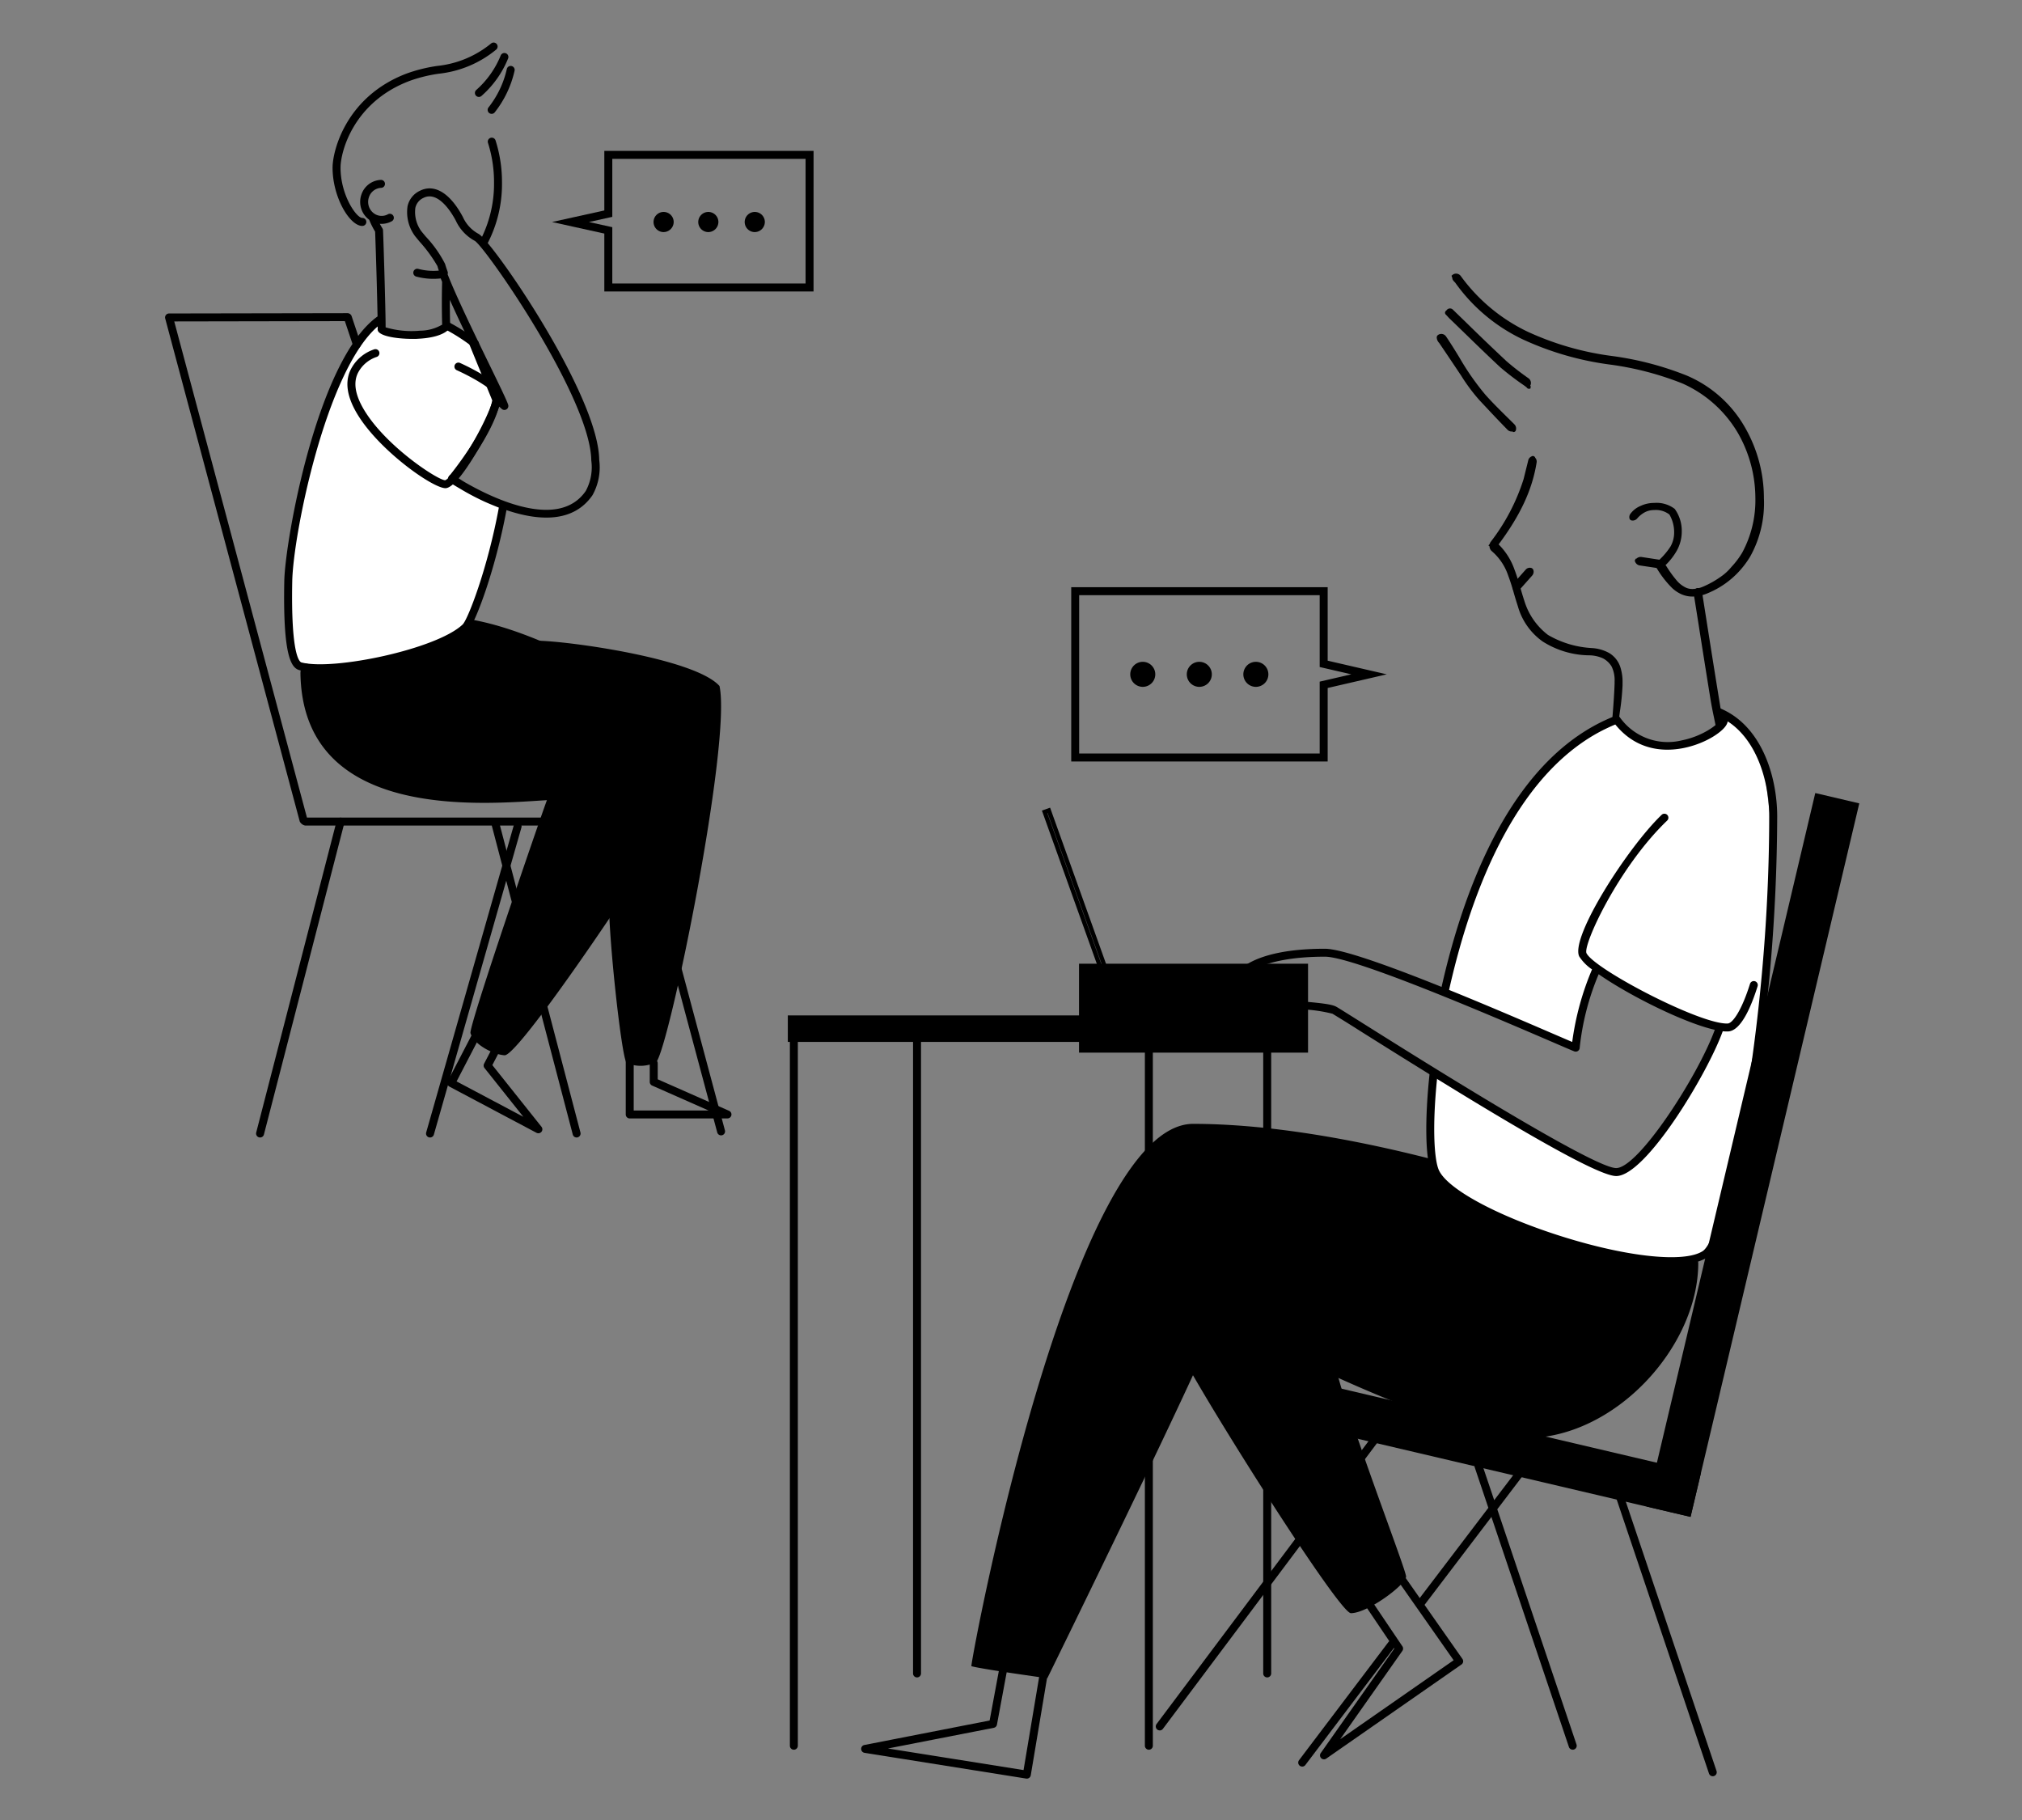
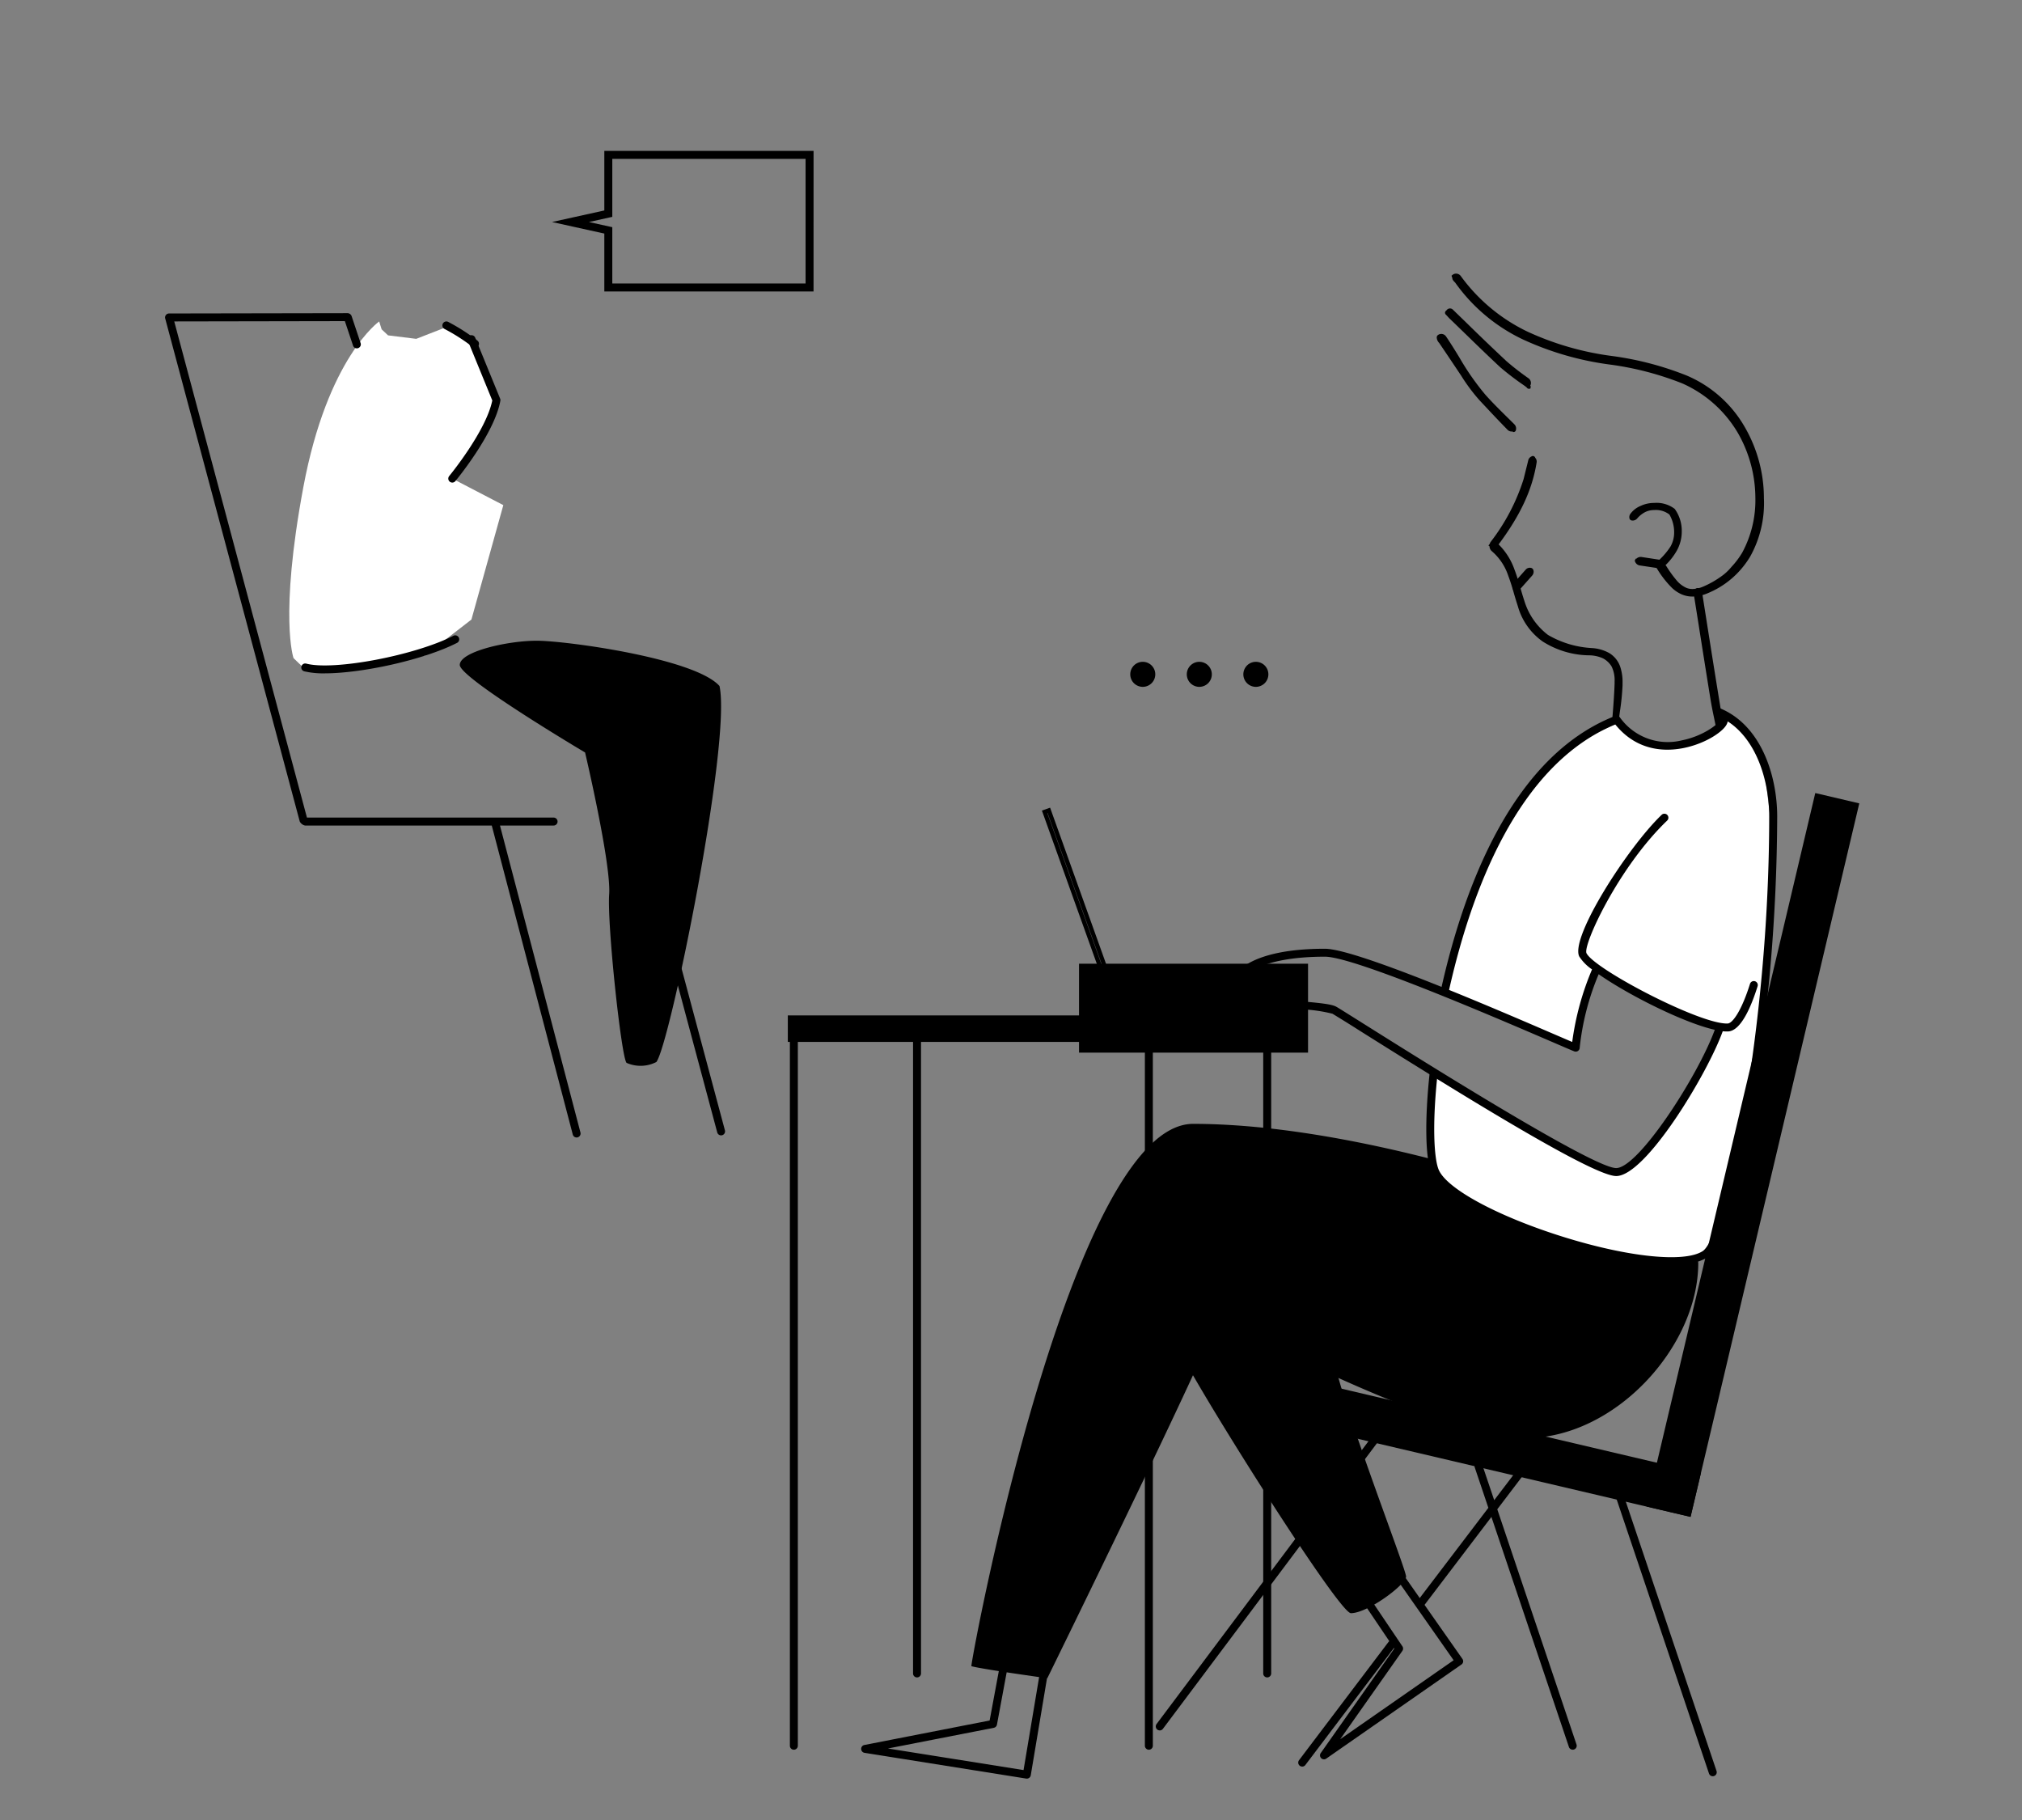
<svg xmlns="http://www.w3.org/2000/svg" width="160" height="144" fill="none" viewBox="0 0 160 144">
  <rect x="0" y="0" width="160" height="144" fill="#808080" stroke="none" />
  <path fill="#fff" d="M114.318 78.22l10.369 4.674 1.322-5.639.332-.604 4.136 2.544 5.626 1.913-.929 2.627-3.813 5.94-3.093 3.06-1.513-.315-13.313-7.518-.297 4.43.47 4.053 8.81 8.071 8.347-.344 3.266-1.644 1.654-.687 3.016-12.886 1.148-10.8.442-8.64-.713-5.798-1.546-2.84-1.332-.744-2.056 1.382-2.943.524-2.631-.722-1.259-.976-3.282 1.566-3.182 2.946-2.71 4.172-1.794 4.123-1.496 4.517-1.036 3.615zM30.003 25.434S25.916 28.29 24 38.562c-1.914 10.27-.773 13.51-.773 13.51l.649.624 2.261.177 7.471-.993 3.695-2.86 2.525-9.054-4.04-2.1 2.111-3.041 1.331-3.482-1.393-3.653-2.464-1.83-2.436.95-2.231-.276-.506-.476-.197-.624z" />
  <path fill="#000" d="M45.627 89.999a.315.315 0 0 1-.304-.236l-6.41-24.446H24.135A.626.626 0 0 1 23.72 65L13.073 25.2a.315.315 0 0 1 .304-.397l14.14-.025a.36.36 0 0 1 .3.215l.718 2.153a.315.315 0 0 1-.598.2l-.648-1.938-13.501.024 10.5 39.255h19.517a.315.315 0 0 1 0 .63h-4.242l6.368 24.287a.316.316 0 0 1-.303.395zm11.431-.168a.315.315 0 0 1-.304-.235l-6.724-25.1a.315.315 0 1 1 .609-.163l6.724 25.1a.316.316 0 0 1-.304.398zM25.69 53.276a6.59 6.59 0 0 1-1.616-.161.315.315 0 0 1 .162-.609c2.168.574 8.587-.641 11.643-2.203a.315.315 0 1 1 .287.562c-2.643 1.348-7.53 2.411-10.476 2.411z" />
  <path fill="#000" d="M36.382 52.611c0-1.053 3.762-1.916 6.09-1.916s12.516 1.39 14.462 3.583c.958 4.404-3.9 28.275-4.994 29.748a2.74 2.74 0 0 1-2.357.07c-.404-.334-1.548-10.915-1.38-13.335.168-2.42-1.906-11.224-1.906-11.224s-9.915-5.878-9.915-6.926zM37.583 27.512a.313.313 0 0 1-.198-.07 14.743 14.743 0 0 0-2.211-1.415.314.314 0 1 1 .295-.556c.814.424 1.589.92 2.315 1.483a.314.314 0 0 1-.2.559v-.001z" />
-   <path fill="#000" d="M34.029 89.999a.314.314 0 0 1-.304-.401l6.935-24.316a.315.315 0 0 1 .605.172l-6.934 24.319a.314.314 0 0 1-.302.226zm-13.45 0a.316.316 0 0 1-.305-.394l6.373-24.681a.315.315 0 0 1 .61.157l-6.372 24.681a.315.315 0 0 1-.305.237zm4.73-36.816a6.619 6.619 0 0 1-1.615-.161c-.66-.173-1.317-1.147-1.198-7.065.065-3.156 2.592-17.495 7.38-20.921a440.13 440.13 0 0 0-.192-6.708 6.244 6.244 0 0 1-.471-.942 1.756 1.756 0 0 1-.62-1.977 1.694 1.694 0 0 1 1.52-1.174.315.315 0 1 1 .034.628 1.072 1.072 0 0 0-.956.747 1.13 1.13 0 0 0 .314 1.205 1.035 1.035 0 0 0 1.18.145.316.316 0 0 1 .463.371.315.315 0 0 1-.168.185 1.689 1.689 0 0 1-.928.191c.064.118.132.236.204.354a.298.298 0 0 1 .036.074.293.293 0 0 1 .015.081c.027.402.213 6.467.207 7.683a7.173 7.173 0 0 0 2.726.265 3.465 3.465 0 0 0 1.755-.484.293.293 0 0 1-.01-.076 62.119 62.119 0 0 1 0-3.3 16.431 16.431 0 0 1-.111-.275 5.246 5.246 0 0 1-1.936-.146.315.315 0 1 1 .165-.608 4.598 4.598 0 0 0 1.621.136 6.871 6.871 0 0 1-.113-.362c-.401-.694-.875-1.343-1.414-1.936-.146-.177-.271-.327-.361-.44a3.186 3.186 0 0 1-.586-2.36 1.767 1.767 0 0 1 .984-1.222c1.113-.554 2.318.145 3.305 1.915l.093.172a2.828 2.828 0 0 0 1.244 1.33c.098.063.188.139.268.225a9.683 9.683 0 0 0 .948-4.29 10.209 10.209 0 0 0-.48-3.143.315.315 0 0 1 .6-.192c.343 1.079.515 2.204.51 3.335a10.188 10.188 0 0 1-1.128 4.79c2.333 2.789 8.77 12.627 8.822 17.154a4.524 4.524 0 0 1-.53 2.789c-1.544 2.249-4.343 2.017-6.81 1.186-.879 4.74-2.475 8.975-3.035 9.507-1.868 1.777-8.191 3.315-11.733 3.315v-.001zm4.577-27.354c-4.107 3.553-6.685 16.478-6.76 20.141-.118 5.919.585 6.405.727 6.442 2.522.665 10.7-1.047 12.755-3.001.419-.399 1.992-4.487 2.864-9.248-.511-.204-.89-.363-1.129-.472a19.407 19.407 0 0 1-1.954-1.034c-.236-.136-.44-.26-.609-.365a.31.31 0 0 1-.11-.118l-.075-.059a.315.315 0 1 1 .383-.5c.246.186.502.358.766.517 2.307 1.335 7.478 3.814 9.607.713a3.93 3.93 0 0 0 .437-2.412c-.059-4.948-8.386-16.892-9.219-17.377a3.452 3.452 0 0 1-1.493-1.583l-.087-.162c-.379-.679-1.378-2.202-2.475-1.657a1.132 1.132 0 0 0-.648.796 2.577 2.577 0 0 0 .465 1.832c.088.11.21.259.354.43a9.271 9.271 0 0 1 1.532 2.165c.05.177.118.381.203.614a.311.311 0 0 1 0 .21c.688 1.771 2.176 4.826 3.274 7.083.896 1.841 1.408 2.9 1.517 3.24a.314.314 0 0 1-.518.322 2.716 2.716 0 0 0-.565-.417.315.315 0 0 1 .101-.586 199.51 199.51 0 0 0-1.101-2.285c-.83-1.703-1.797-3.69-2.534-5.34 0 .644.008 1.306.021 1.827a.314.314 0 0 1 .005.399c-.526.659-1.75.834-2.684.865-.935.03-2.558-.088-2.97-.54a.313.313 0 0 1-.082-.235c.001-.032.002-.101.002-.203v-.002z" />
-   <path fill="#000" d="M42.6 89.664a.314.314 0 0 1-.147-.036l-6.893-3.656a.314.314 0 0 1-.132-.423l1.925-3.708a.314.314 0 1 1 .559.29l-1.782 3.43 5.281 2.801-3.072-3.858a.315.315 0 0 1-.034-.341l.678-1.304a.316.316 0 0 1 .56.29l-.584 1.123 3.889 4.881a.314.314 0 0 1-.247.511zm14.962-1.172h-7.731a.316.316 0 0 1-.316-.314v-4.182a.315.315 0 1 1 .63 0v3.868h5.926l-4.469-1.974a.315.315 0 0 1-.187-.288v-1.473a.315.315 0 0 1 .63 0v1.266l5.646 2.493a.314.314 0 0 1-.128.602v.002zM35.247 38.625c-.972 0-4.942-2.776-6.773-5.546-1.05-1.59-1.261-2.94-.627-4.012a3.205 3.205 0 0 1 1.774-1.429.315.315 0 0 1 .197.598 2.58 2.58 0 0 0-1.428 1.15c-.453.765-.327 1.761.37 2.96 1.703 2.923 5.886 5.648 6.463 5.651.229-.053 1.06-.994 2.17-2.92 1.24-2.154 1.78-3.69 1.692-3.97-.107-.214-1.217-1.034-2.955-1.823a.315.315 0 0 1 .26-.573c1.432.648 3.068 1.629 3.28 2.164.354.871-1.45 4.035-1.814 4.66-.794 1.36-1.882 2.999-2.557 3.087a.527.527 0 0 1-.052.003zm-6.574-20.748c-1.007 0-2.357-2.28-2.357-4.61 0-1.358 1.079-5.643 5.873-7.453a12.209 12.209 0 0 1 2.43-.6 8.02 8.02 0 0 0 4.257-1.787.315.315 0 0 1 .39.494 8.56 8.56 0 0 1-4.54 1.91c-.789.11-1.564.301-2.313.57-4.462 1.684-5.466 5.618-5.466 6.863 0 2.172 1.253 3.98 1.726 3.98a.315.315 0 1 1 0 .63v.003zm10.23-8.869a.315.315 0 0 1-.235-.525 7.571 7.571 0 0 0 1.438-3.03.315.315 0 0 1 .617.122 8.222 8.222 0 0 1-1.587 3.33.316.316 0 0 1-.233.103zM37.895 7.67a.315.315 0 0 1-.193-.564 7.31 7.31 0 0 0 1.916-2.71.315.315 0 0 1 .59.226 7.898 7.898 0 0 1-2.122 2.981.313.313 0 0 1-.19.067z" />
-   <path fill="#000" d="M36.944 49.613a2.51 2.51 0 0 0 .36-.59c7.924 1.389 18.85 9.244 18.914 10.517.073 1.41-14.916 24.034-16.29 23.955-.835-.052-2.39-.794-2.698-1.749-.162-.512 5.562-17.158 6.048-18.437-4.98.302-19.352 1.728-19.504-10.069.009-.184.043-.366.102-.54 2.727.676 11.039-1.137 13.067-3.084l.001-.003zM59.705 18.363a.797.797 0 1 1 .817-.797.807.807 0 0 1-.817.797zM56.03 18.363a.797.797 0 1 1 .817-.797.805.805 0 0 1-.817.797zM52.492 18.363a.797.797 0 1 1 .817-.797.807.807 0 0 1-.817.797zM105.058 60.248H84.766V46.459h20.292v5.815l4.676 1.08-4.676 1.08v5.814zm-19.664-.63h19.032v-5.686l2.505-.579-2.505-.578V47.09H85.394v12.529z" />
  <path fill="#000" d="M90.438 54.344a.99.99 0 1 0-.022-1.98.99.99 0 0 0 .022 1.98zM94.912 54.344a.99.99 0 1 0-.022-1.98.99.99 0 0 0 .022 1.98zM99.387 54.344a.99.99 0 1 0-.022-1.98.99.99 0 0 0 .022 1.98zM100.272 132.718a.314.314 0 0 1-.314-.315V81.674a.316.316 0 1 1 .63 0v50.729a.316.316 0 0 1-.316.315z" />
  <path fill="#000" d="M93.108 106.266c-.148.771 12.754 21.371 13.788 21.371 1.324 0 4.366-2.261 4.366-2.899 0-.639-5.811-15.476-5.811-17.981 0-2.505-11.067-7.128-12.342-.491zM90.91 138.439a.332.332 0 0 1-.121-.023.325.325 0 0 1-.17-.171.315.315 0 0 1-.025-.121v-56.45a.315.315 0 0 1 .63 0v56.45a.315.315 0 0 1-.315.315zM143.642 62.746l3.482.818-13.35 56.45-3.483-.818 13.351-56.45z" />
  <path fill="#000" d="M134.591 116.55l-.82 3.47-32.588-7.652.82-3.469 32.588 7.651zM132.229 100.109c-2.48 0-5.829-.742-8.721-1.646-4.176-1.305-9.368-3.573-10.247-5.672-.481-1.145-.53-4.255-.129-7.923a.32.32 0 0 1 .113-.22.312.312 0 0 1 .356-.032c.036.02.069.048.095.082a.301.301 0 0 1 .055.113c.011.04.014.083.007.125-.446 4.06-.279 6.748.084 7.611.636 1.516 4.689 3.7 9.854 5.314 5.141 1.606 9.573 2.062 11.029 1.134 1.781-1.134 5.271-17.407 5.271-34.393 0-2.61-.884-5.965-3.286-7.53-.052.448-.68.913-1.1 1.179-1.638 1.029-5.331 2.12-7.792-.93-7.718 3.174-11.43 13.239-13.189 21.163a.317.317 0 0 1-.574.099.311.311 0 0 1-.041-.238c1.806-8.146 5.664-18.521 13.787-21.697a.324.324 0 0 1 .208-.012c.068.02.128.06.169.118a4.648 4.648 0 0 0 4.896 1.826c1.692-.337 2.876-1.28 3.001-1.564a.316.316 0 0 1 .059-.273 5.566 5.566 0 0 0-.327-.145.32.32 0 0 1-.197-.29.295.295 0 0 1 .023-.12.307.307 0 0 1 .169-.172.316.316 0 0 1 .241-.002c3.385 1.36 4.586 5.475 4.586 8.585a142.896 142.896 0 0 1-1.975 23.17c-.43 2.496-1.959 10.716-3.595 11.756a5.459 5.459 0 0 1-2.83.584z" />
  <path fill="#000" d="M135.959 57.452a.35.35 0 0 1-.128-.02l-.071-.03-.021-.083a91.29 91.29 0 0 0-.125-.614 29.794 29.794 0 0 1-.259-1.348c-.32-1.985-.636-3.971-.948-5.96l-.379-2.388.007-.008a.586.586 0 0 1 .074-.327.268.268 0 0 1 .166-.137.277.277 0 0 1 .214.026.485.485 0 0 1 .203.35c.437 2.774.87 5.527 1.316 8.272l.278 1.712c.007.015.118.361-.106.504a.437.437 0 0 1-.221.051zM127.819 57.281l-.054-.158a1.441 1.441 0 0 0-.148-.332l-.024-.041.003-.048c.09-1.093.145-1.969.166-2.602v-.177c.022-.41-.059-.82-.236-1.19a1.758 1.758 0 0 0-.691-.648 2.726 2.726 0 0 0-1.07-.235 6.997 6.997 0 0 1-3.69-1.092 5.107 5.107 0 0 1-1.97-2.8 30.09 30.09 0 0 1-.314-1.027 17.195 17.195 0 0 0-.462-1.43 4.341 4.341 0 0 0-1.301-1.907.526.526 0 0 1-.163-.37l-.085-.064.102-.127a.474.474 0 0 1 .074-.157 16.01 16.01 0 0 0 2.604-4.964l.366-1.473a.444.444 0 0 1 .28-.333l.084-.038.112.044.07.059-.008.03a.444.444 0 0 1 .129.39c-.343 2.144-1.275 4.157-3.008 6.483.564.56.993 1.24 1.255 1.99.188.486.337.998.481 1.492.098.338.197.674.307 1.005a5.33 5.33 0 0 0 1.865 2.676 7.693 7.693 0 0 0 3.486 1.039c.481.029.95.166 1.37.401.444.274.765.707.899 1.211.104.368.153.75.144 1.132v.198c-.032.69-.101 1.379-.207 2.062-.039.288-.077.567-.107.835l-.014.117-.124.034-.121.015z" />
  <path fill="#000" d="M133.918 47.2a2.13 2.13 0 0 1-.865-.182 2.637 2.637 0 0 1-.731-.486 7.83 7.83 0 0 1-1.215-1.56.445.445 0 0 1-.031-.45l.035-.071.102-.034a.254.254 0 0 1 .219.118.382.382 0 0 0 .059.06.437.437 0 0 1 .379.22c.243.393.514.767.812 1.12.201.238.452.431.734.565.16.07.333.105.508.103a2.3 2.3 0 0 0 .877-.203 7.234 7.234 0 0 0 1.284-.714c.348-.23.66-.51.924-.832.322-.343.606-.72.848-1.123a8.708 8.708 0 0 0 1.045-4.328 10.399 10.399 0 0 0-1.382-5.143 9.609 9.609 0 0 0-4.398-3.923 24.15 24.15 0 0 0-5.656-1.483 23.816 23.816 0 0 1-6.991-2.012 13.829 13.829 0 0 1-5.331-4.487s-.282-.253-.206-.363a.147.147 0 0 1-.056-.088l-.02-.094.093-.075a.447.447 0 0 1 .336-.08.454.454 0 0 1 .294.177 13.995 13.995 0 0 0 5.284 4.407 22.99 22.99 0 0 0 6.723 1.932c2.014.27 3.986.788 5.874 1.541a9.619 9.619 0 0 1 4.61 4.099 11.247 11.247 0 0 1 1.502 5.609 8.686 8.686 0 0 1-1.075 4.594 7.091 7.091 0 0 1-.861 1.163 6.962 6.962 0 0 1-2.491 1.75 3.179 3.179 0 0 1-1.223.274l-.01-.002zM119.729 34.187l-.038-.049a.461.461 0 0 1-.399-.133 93.218 93.218 0 0 1-1.644-1.723l-.561-.597a14.306 14.306 0 0 1-1.473-1.974l-.132-.197c-.412-.619-.829-1.237-1.243-1.852l-.359-.53a.644.644 0 0 1-.192-.46.246.246 0 0 1 .109-.173.451.451 0 0 1 .628.122c.373.549.716 1.108 1.048 1.65a20.555 20.555 0 0 0 2.045 2.938c.516.586 1.124 1.186 1.712 1.768.206.202.413.403.609.603a.464.464 0 0 1 .114.446.175.175 0 0 1-.044.094.183.183 0 0 1-.089.054l-.091.013z" />
  <path fill="#000" d="M131.337 44.97a.461.461 0 0 1-.07-.005l-1.513-.227a.457.457 0 0 1-.359-.278l-.041-.085.044-.112.058-.073.038.01a.47.47 0 0 1 .403-.13l1.414.216c.329-.31.621-.657.869-1.035.187-.327.289-.697.294-1.074a2.788 2.788 0 0 0-.375-1.468 1.756 1.756 0 0 0-1.212-.353h-.013c-.228 0-.453.05-.66.145a2.048 2.048 0 0 0-.665.522.468.468 0 0 1-.428.158.22.22 0 0 1-.177-.145.446.446 0 0 1 .085-.403c.205-.269.478-.477.791-.605.337-.158.706-.239 1.078-.235.58-.049 1.158.12 1.621.47a2.97 2.97 0 0 1 .558 1.808 3.104 3.104 0 0 1-.386 1.486 5.098 5.098 0 0 1-1.039 1.288.47.47 0 0 1-.315.125zM120.972 30.763a.213.213 0 0 1-.166-.11 3.685 3.685 0 0 0-.274-.203 22.194 22.194 0 0 1-1.83-1.404c-1.002-.934-1.869-1.778-2.789-2.671-.404-.393-.817-.793-1.251-1.211l-.232-.253a.206.206 0 0 1-.086-.167.204.204 0 0 1 .09-.164l.036-.037a.329.329 0 0 1 .244-.138.327.327 0 0 1 .261.103c.373.36.736.714 1.1 1.067a176.769 176.769 0 0 0 3.152 3.02 21.75 21.75 0 0 0 1.731 1.34.455.455 0 0 1 .129.58.125.125 0 0 1 .034.062.131.131 0 0 1-.002.071l-.022.097-.099.017a.126.126 0 0 1-.026 0zM120.017 46.85a.286.286 0 0 1-.176-.077.45.45 0 0 1-.142-.492.442.442 0 0 1 .09-.154l.959-1.081a.437.437 0 0 1 .382-.118.248.248 0 0 1 .198.157.448.448 0 0 1-.086.452l-.96 1.081a.59.59 0 0 0-.059.086.258.258 0 0 1-.172.144.198.198 0 0 1-.034.002zM127.888 93.05c-1.768 0-11.266-5.822-20.323-11.518a117.896 117.896 0 0 0-2.128-1.325 11.969 11.969 0 0 0-2.48-.35c-3.266-.295-5.58-.6-5.58-1.831 0-1.024 1.561-2.96 7.465-2.96 2.446 0 13.368 4.704 18.03 6.715.653.281 1.178.508 1.537.66a22.083 22.083 0 0 1 1.569-5.74 3.576 3.576 0 0 1-1.017-1.032c-.714-1.534 3.838-8.621 6.517-11.192a.31.31 0 0 1 .227-.095.315.315 0 0 1 .209.55c-3.83 3.676-6.646 9.785-6.38 10.476.572 1.244 9.04 5.68 11.182 5.572.381-.018 1.094-1.007 1.761-3.137a.315.315 0 0 1 .601.189c-.503 1.605-1.316 3.53-2.333 3.577-.142.005-.284 0-.425-.017-1.199 3.346-6.083 11.458-8.432 11.458zm-23.046-17.356c-5.163 0-6.835 1.57-6.835 2.33 0 .752 3.381 1.057 5.005 1.204 1.493.135 2.357.221 2.727.426.184.102.928.57 2.159 1.344 4.493 2.824 18.163 11.421 19.988 11.421 1.762 0 6.47-7.279 7.804-10.94-2.445-.548-6.838-2.754-9.188-4.398a20.436 20.436 0 0 0-1.503 5.831.314.314 0 0 1-.43.272c-.279-.11-.973-.412-1.944-.83-4.231-1.819-15.467-6.66-17.783-6.66z" />
  <path fill="#000" d="M102.853 80.34H62.34v2.097h40.513v-2.098z" />
  <path fill="#000" d="M62.819 138.439a.313.313 0 0 1-.292-.194.31.31 0 0 1-.024-.121v-56.45a.316.316 0 1 1 .63 0v56.45a.316.316 0 0 1-.194.291.312.312 0 0 1-.12.024zm9.745-5.721a.315.315 0 0 1-.315-.315V81.674a.315.315 0 1 1 .63 0v50.729a.316.316 0 0 1-.315.315zM103.505 76.25H85.383v7.035h18.122V76.25z" />
  <path fill="#000" d="M88.167 80.097l-5.721-15.963.648-.23 5.72 15.963-.647.23zm-5.293-15.761l5.495 15.335.017-.006-5.495-15.336-.017.007zM135.53 140.538a.32.32 0 0 1-.184-.06.32.32 0 0 1-.114-.155l-7.453-22.123a.32.32 0 0 1 .013-.243.306.306 0 0 1 .183-.161.308.308 0 0 1 .244.017.318.318 0 0 1 .157.187l7.453 22.122a.319.319 0 0 1-.043.284.317.317 0 0 1-.256.132zm-32.486-.766a.313.313 0 0 1-.314-.344.323.323 0 0 1 .063-.161l7.071-9.345a.329.329 0 0 1 .207-.122.319.319 0 0 1 .355.269.3.3 0 0 1-.007.123.303.303 0 0 1-.053.11l-7.071 9.345a.318.318 0 0 1-.251.127v-.002zm21.403-1.335a.316.316 0 0 1-.299-.214l-6.133-18.202-5.356 7.042a.321.321 0 0 1-.207.112.31.31 0 0 1-.226-.063.314.314 0 0 1-.069-.43l5.616-7.382-1.077-3.198a.315.315 0 0 1 .439-.382.317.317 0 0 1 .158.181l.943 2.794 1.759-2.312a.313.313 0 0 1 .441-.059.313.313 0 0 1 .059.441l-2.016 2.651 6.269 18.608a.319.319 0 0 1-.043.284.317.317 0 0 1-.256.131l-.002-.002zm-32.678-1.526a.311.311 0 0 1-.28-.174.315.315 0 0 1 .029-.329l17.007-22.695a.316.316 0 0 1 .441-.063.314.314 0 0 1 .063.441l-17.007 22.694a.316.316 0 0 1-.252.129v-.003z" />
  <path fill="#000" d="M134.038 99.468c-4.738 1.205-19.15-3.652-20.534-6.921a3.75 3.75 0 0 1-.213-.834c-6.264-1.608-13.01-2.792-18.88-2.792-9.651 0-17.547 42.181-17.547 42.908.774.227 6.01.955 6.01.955s13.118-26.726 13.483-28.544c1.32.908 17.96 9.542 24.385 9.542 7.041 0 13.641-7.217 13.641-13.862 0-.113-.118-.263-.346-.453l.001.001z" />
  <path fill="#000" d="M81.253 140.726a.273.273 0 0 1-.05-.004l-12.795-2.037a.316.316 0 0 1-.195-.509.31.31 0 0 1 .184-.111l9.912-1.937.81-4.355a.314.314 0 1 1 .618.115l-.848 4.565a.314.314 0 0 1-.25.252l-8.378 1.637 10.732 1.708 1.297-7.742a.314.314 0 0 1 .567-.131.32.32 0 0 1 .054.235l-1.347 8.051a.315.315 0 0 1-.31.263zm23.514-1.526a.315.315 0 0 1-.258-.496l5.821-8.269-2.468-3.659a.305.305 0 0 1-.047-.113.315.315 0 0 1 .57-.24l2.589 3.838a.317.317 0 0 1-.004.357l-4.919 6.988 8.974-6.246-4.492-6.407a.313.313 0 0 1 .085-.428.31.31 0 0 1 .229-.053.309.309 0 0 1 .202.12l4.674 6.665a.315.315 0 0 1-.078.44l-10.701 7.447a.317.317 0 0 1-.181.058l.004-.002zM64.376 23.06H47.82v-4.58l-4.14-.914 4.14-.914V11.94h16.557l-.002 11.12zm-15.925-.63h15.294v-9.86H48.451v4.587l-1.85.41 1.85.408v4.454zM35.787 38.182a.316.316 0 0 1-.243-.516c.03-.035 2.91-3.54 3.411-5.98l-1.93-4.718a.313.313 0 0 1 .293-.446.314.314 0 0 1 .29.21l1.966 4.806c.023.056.03.117.018.177-.476 2.603-3.436 6.204-3.563 6.356a.312.312 0 0 1-.242.111z" />
</svg>